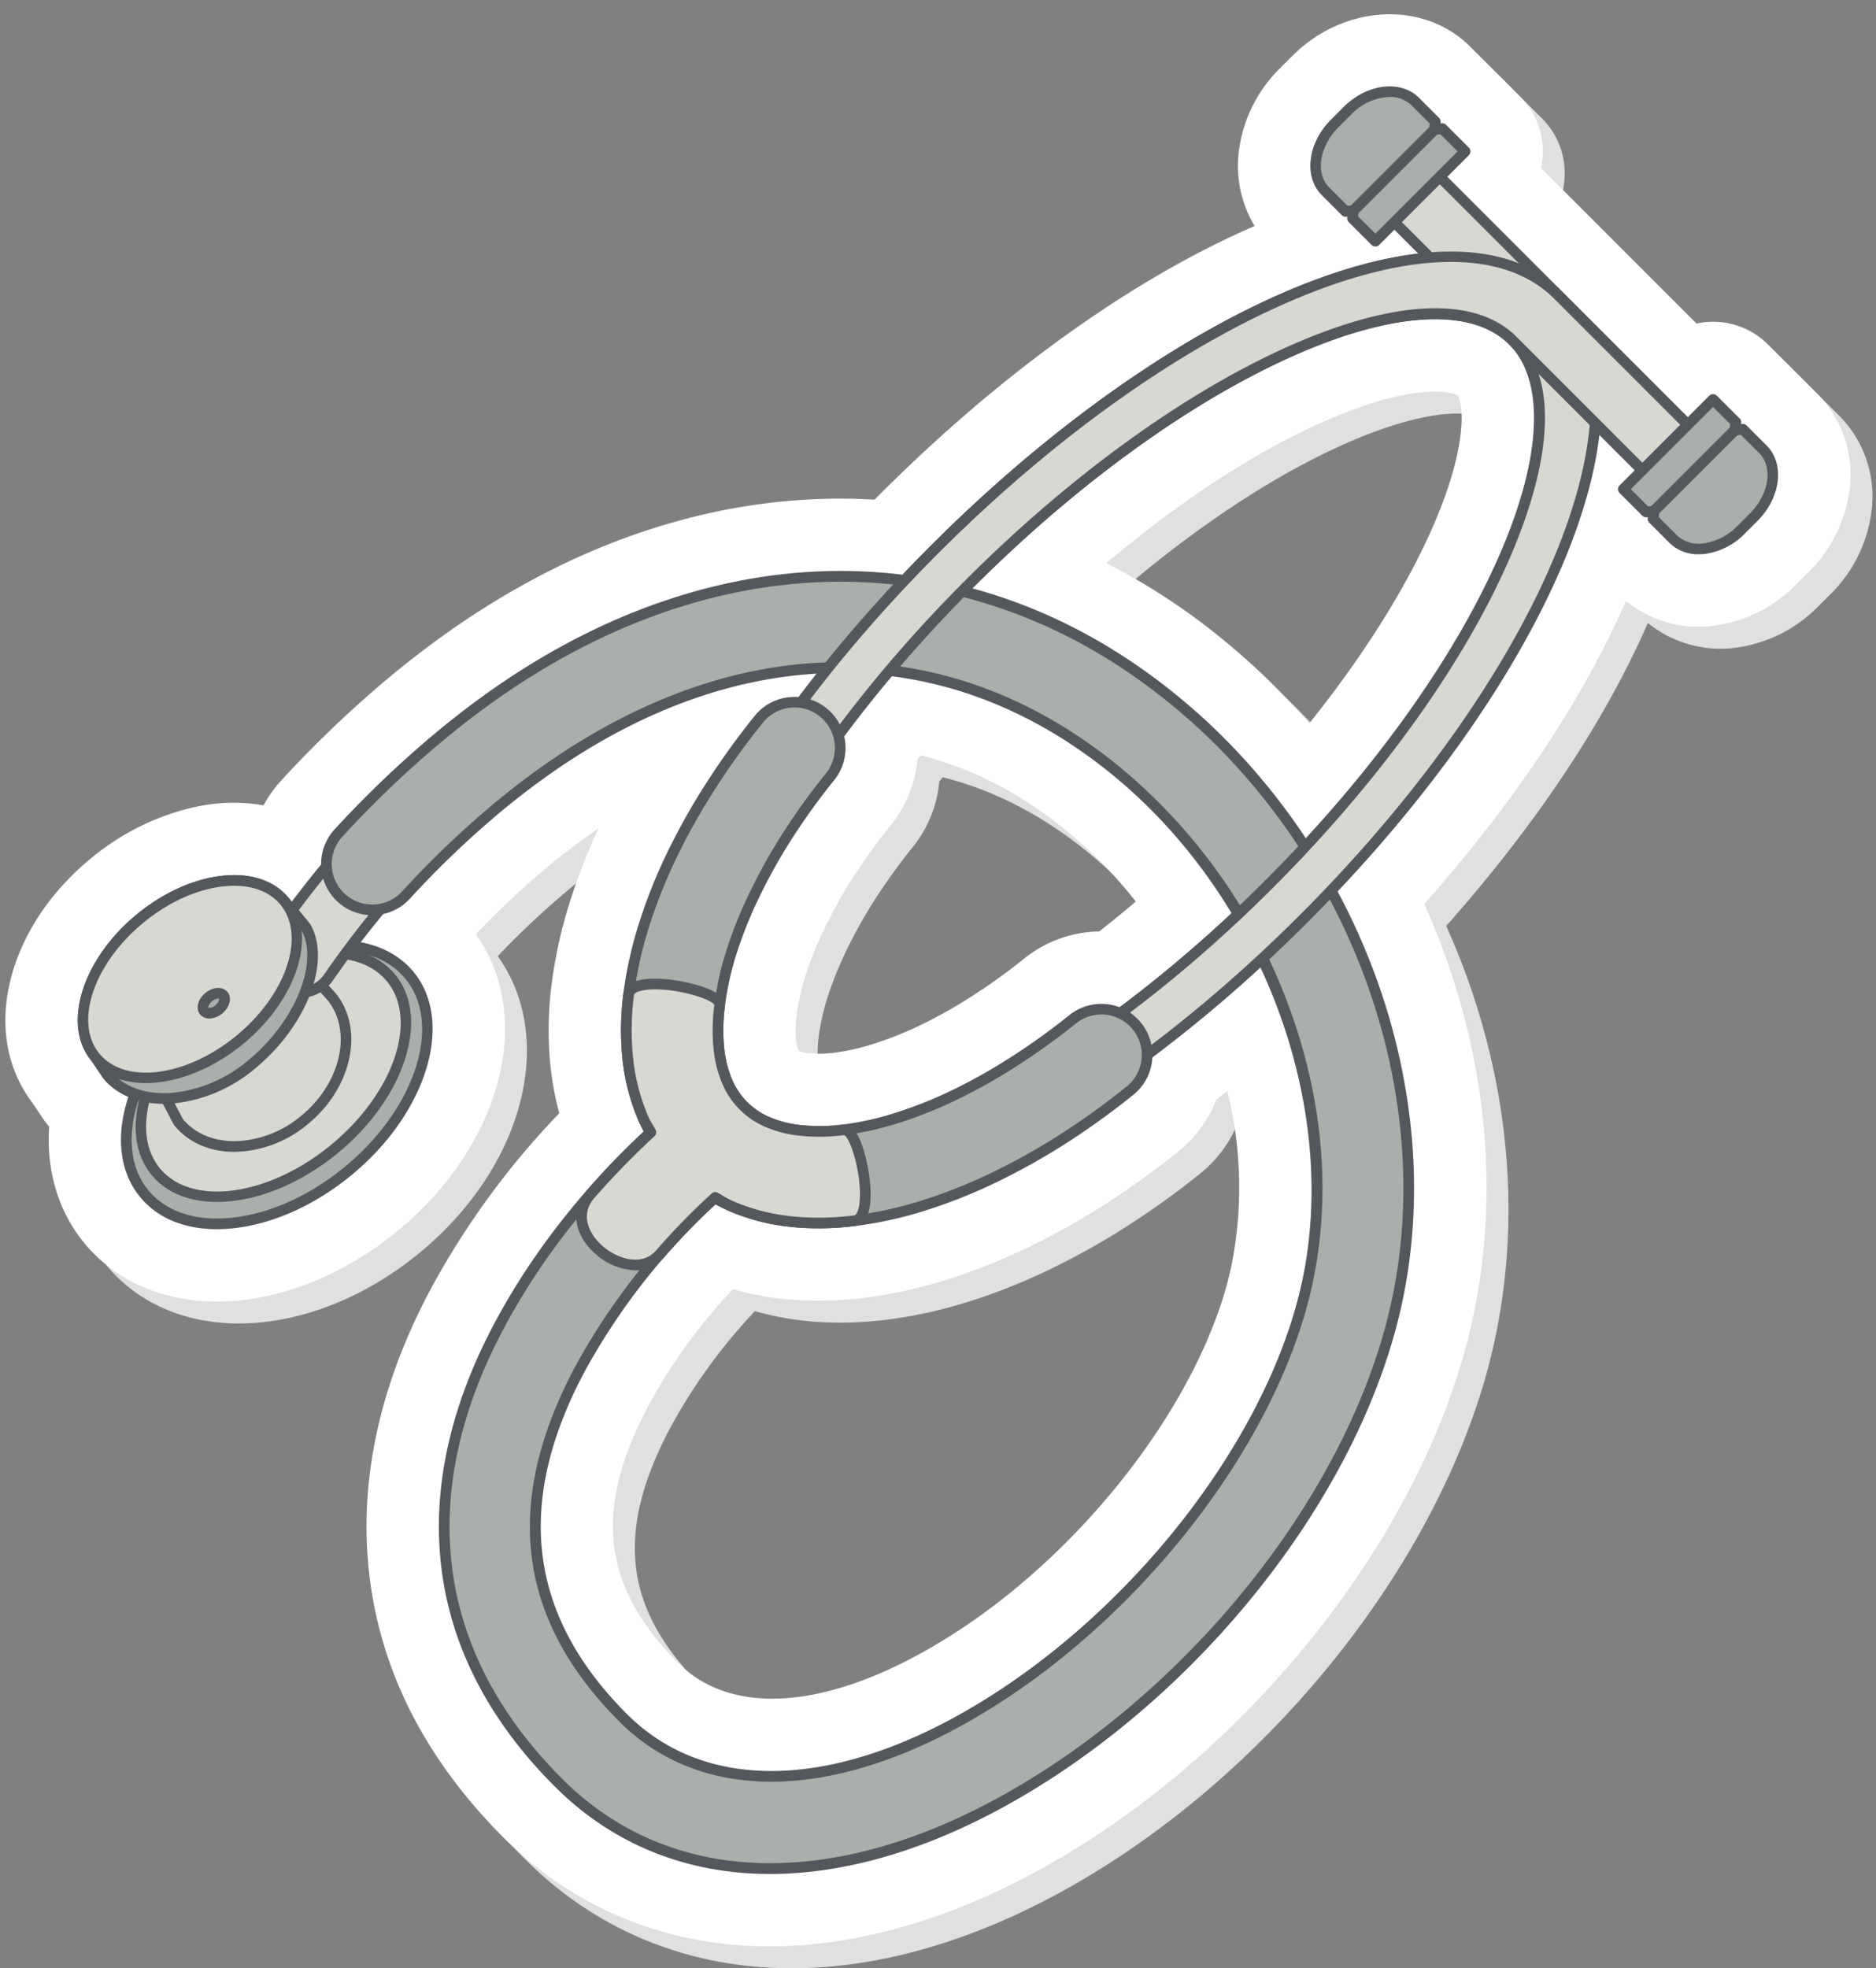
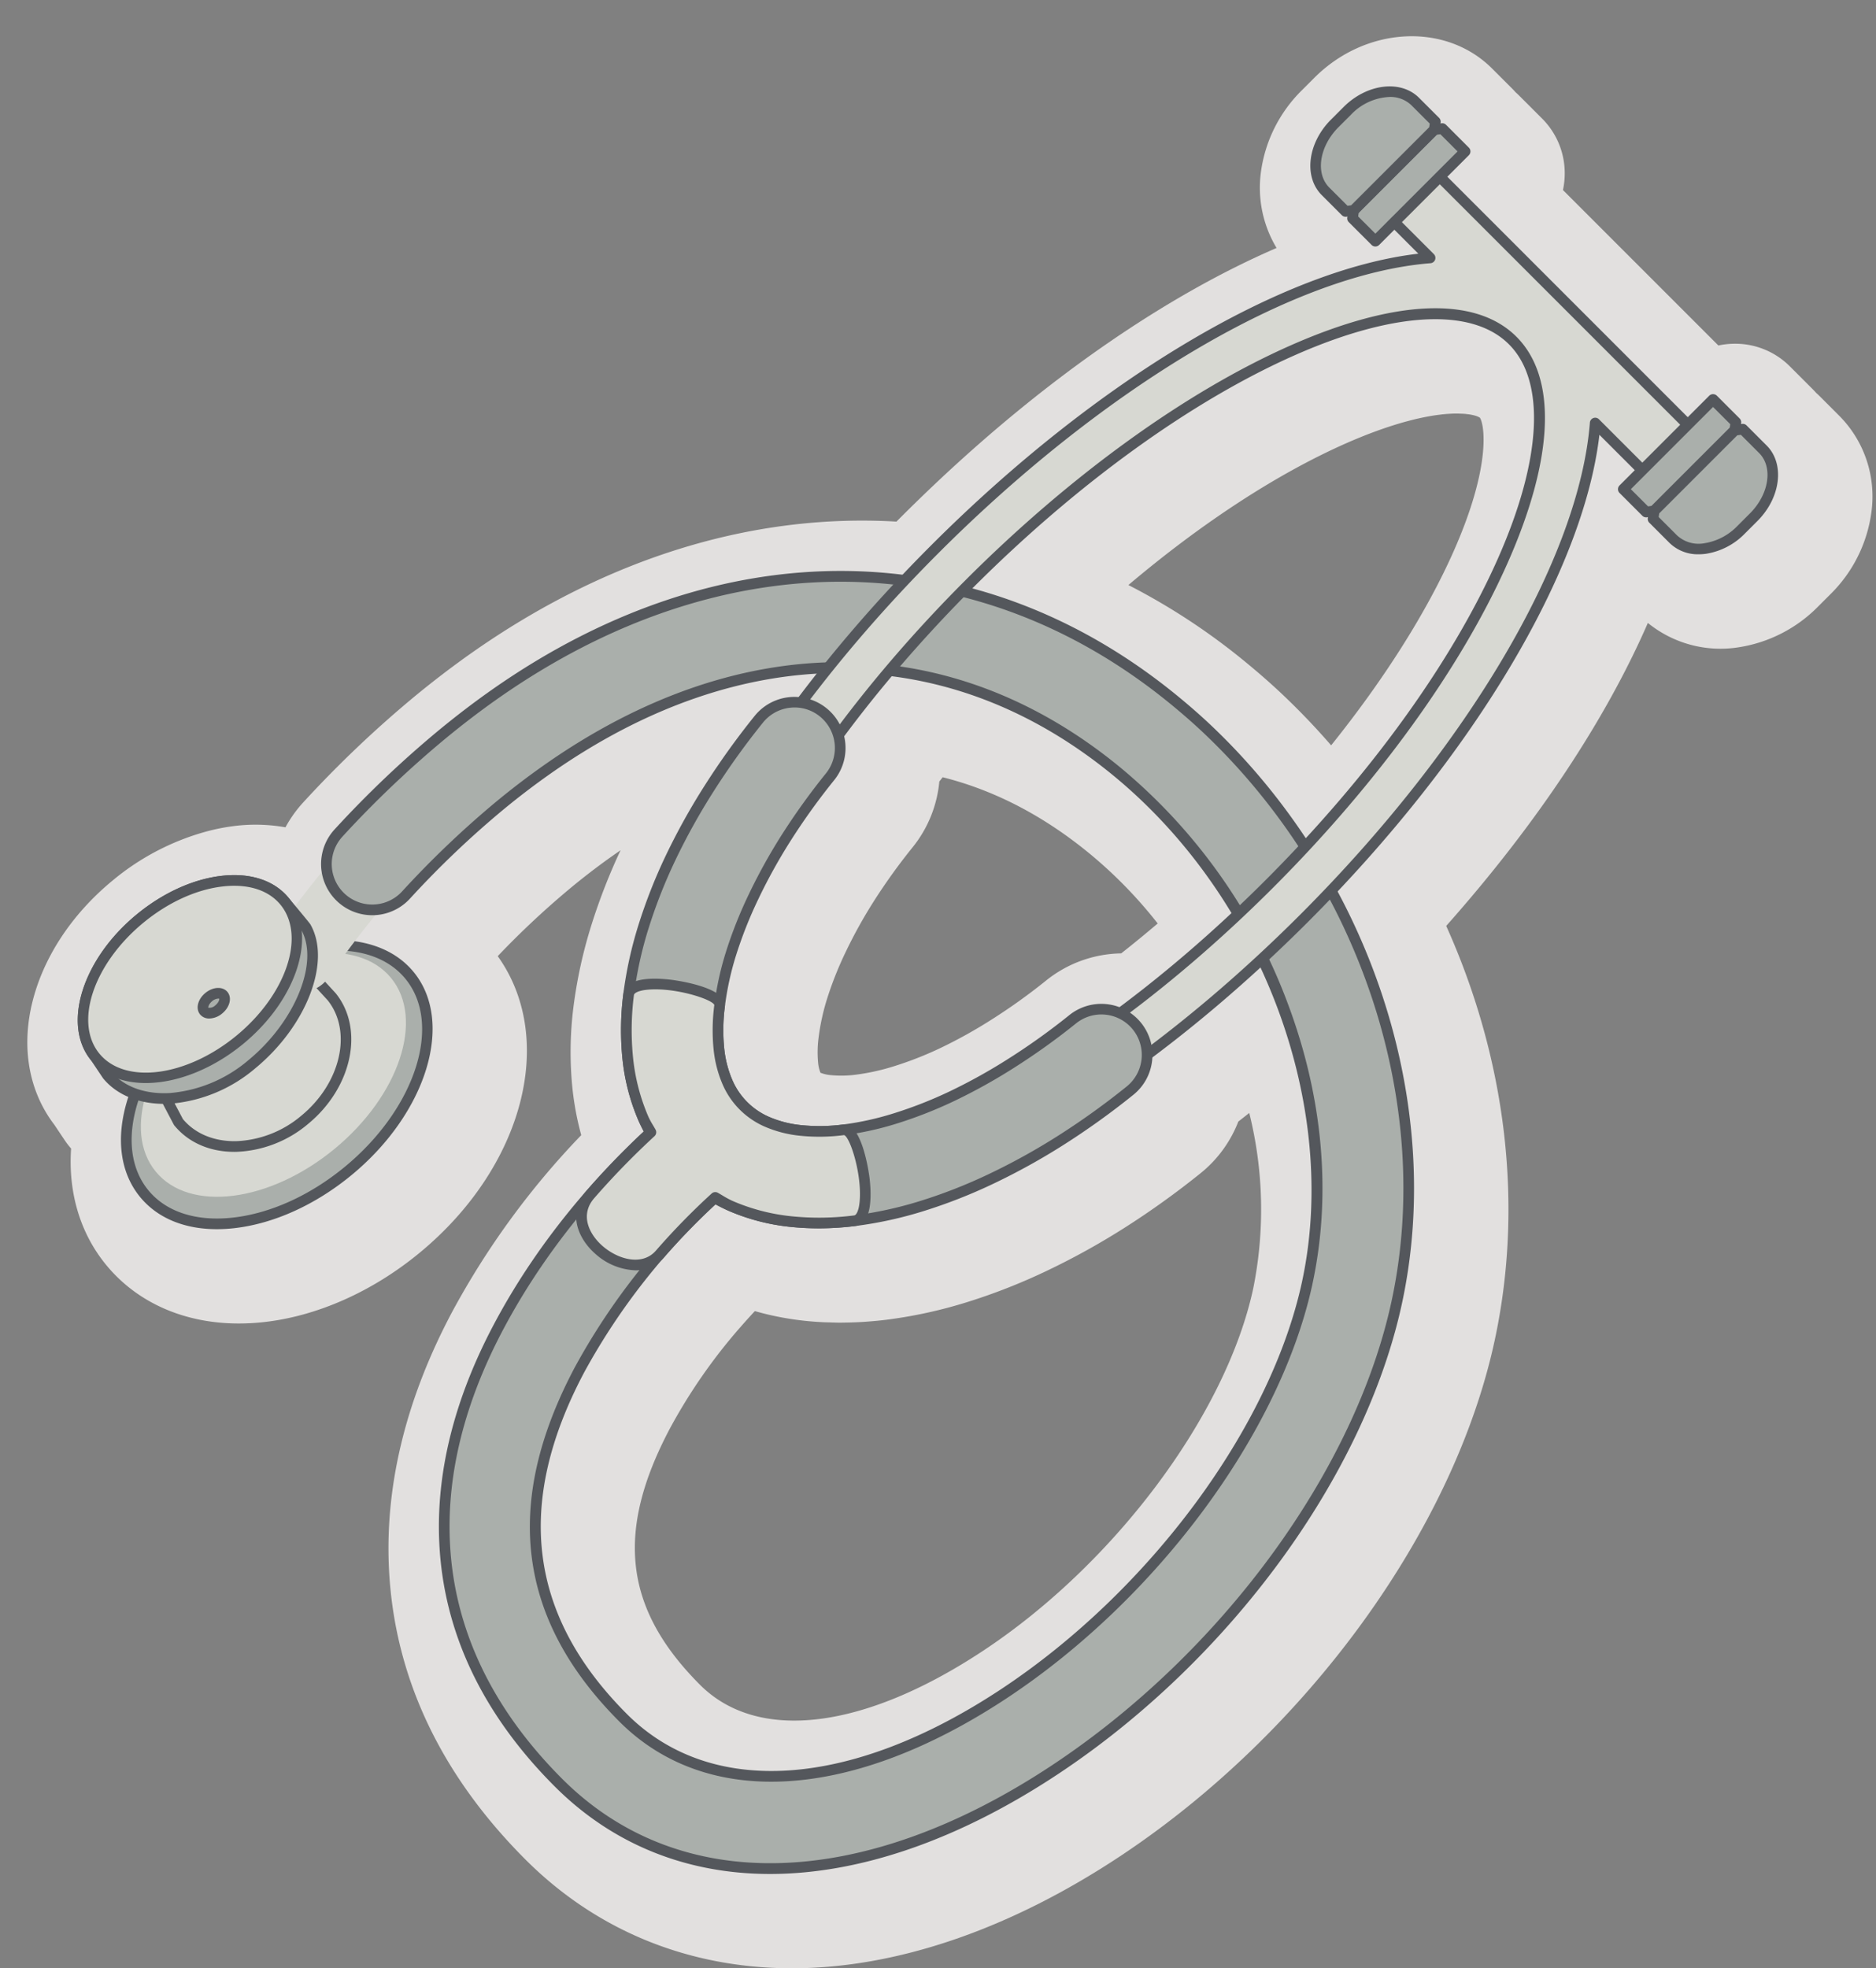
<svg xmlns="http://www.w3.org/2000/svg" data-name="Layer 1" height="448.7" preserveAspectRatio="xMidYMid meet" version="1.0" viewBox="41.9 30.0 427.8 448.7" width="427.8" zoomAndPan="magnify">
  <rect x="41.9" y="30.0" width="427.8" height="448.7" fill="#808080" stroke="none" />
  <g id="change1_1">
    <path d="M461.438,124.908l-4.584-4.584q-.396-.396-.815-.765-.366-.417-.761-.812l-5.2-5.201a17.592,17.592,0,0,0-12.533-5.181,17.946,17.946,0,0,0-3.789.402L414.685,89.697q-.107-.109-.217-.216L398.313,73.325a17.851,17.851,0,0,0,.405-3.799,17.598,17.598,0,0,0-5.188-12.526l-5.207-5.207q-.393-.393-.81-.759-.369-.42-.767-.817l-4.588-4.588c-10.597-10.594-28.781-9.65-40.532,2.102l-2.884,2.884a32.222,32.222,0,0,0-9.316,18.7,26.665,26.665,0,0,0,3.581,17.218c-24.906,10.758-51.881,29.251-77.783,53.705l-.608.577q-1.418,1.345-2.84,2.721l-.853.828q-1.69,1.648-3.372,3.325-.609.609-1.226,1.231c-32.828-1.933-66.14,8.328-96.872,29.93-4.189,2.943-8.465,6.202-12.708,9.684a256.112,256.112,0,0,0-25.665,24.368,28.151,28.151,0,0,0-4.083,5.716,39.051,39.051,0,0,0-11.679-.298,46.144,46.144,0,0,0-5.987,1.154,56.793,56.793,0,0,0-21.752,11.273c-9.428,7.761-15.964,17.769-18.407,28.185-.053.212-.104.424-.15.634-.018.079-.034.158-.051.236-.025.126-.05.251-.074.379-1.984,9.821-.071,19.097,5.393,26.246l2.418,3.608c.316.467.657.922,1.001,1.339q.201.244.405.482c-.688,10.006,2.055,19.318,8.015,26.556,7.075,8.594,17.811,13.327,30.229,13.327a52.276,52.276,0,0,0,5.744-.324c12.155-1.353,24.74-6.948,35.437-15.756,23.814-19.606,31.341-48.826,17.863-67.669a194.887,194.887,0,0,1,17.07-15.92c3.068-2.52,6.222-4.92,9.374-7.135q.784-.55,1.565-1.085a136.267,136.267,0,0,0-6.714,17.269,107.082,107.082,0,0,0-4.025,18.44,81.685,81.685,0,0,0-.208,18.822,68.554,68.554,0,0,0,1.209,7.305q.35,1.569.774,3.108a183.898,183.898,0,0,0-29.517,40.444c-10.401,19.626-15.226,39.207-14.342,58.198,1.145,24.563,11.588,46.909,31.041,66.417,16.237,16.281,37.29,24.887,60.883,24.887,23.705,0,49.557-8.821,74.762-25.51,42.581-28.198,76.125-74.345,85.455-117.566,6.648-30.792,2.715-63.962-11.037-94.568,20.599-23.19,36.338-46.943,45.983-69.076A26.261,26.261,0,0,0,438.138,177.61a32.329,32.329,0,0,0,18.315-9.282l2.887-2.886a32.224,32.224,0,0,0,9.317-18.703A26.099,26.099,0,0,0,461.438,124.908ZM249.995,223.191a27.951,27.951,0,0,0,6.108-15.008q.382-.494.765-.982c11.812,2.96,23.071,8.813,33.571,17.466l.001 0a102.81,102.81,0,0,1,15.46,15.872q-4.144,3.527-8.329,6.82A27.976,27.976,0,0,0,280.399,253.59a134.639,134.639,0,0,1-12.228,8.763,110.461,110.461,0,0,1-11.73,6.541,80.459,80.459,0,0,1-10.632,4.181,50.39,50.39,0,0,1-8.652,1.927,25.201,25.201,0,0,1-5.771.115,8.314,8.314,0,0,1-2.36-.536l-.028-.012-.01-.023a8.26,8.26,0,0,1-.538-2.369,25.742,25.742,0,0,1,.137-5.746,50.436,50.436,0,0,1,1.904-8.674,80.517,80.517,0,0,1,4.204-10.607,109.833,109.833,0,0,1,6.516-11.752A135.301,135.301,0,0,1,249.995,223.191ZM372.502,124.334l.325-.019q.759-.037,1.519-.03l.707.028c.29.011.578.02.844.042.201.016.396.043.595.066.222.026.44.052.664.089.153.025.303.055.469.089.162.033.32.071.479.113.108.028.217.055.327.089.104.033.204.072.305.11l.126.047.411.204.105.072c.982,1.486,2.73,10.742-5.974,30.408-6.153,13.901-15.846,29.207-27.952,44.285q-5.225-6.027-10.976-11.481l-.003-.003c-2.538-2.404-5.231-4.776-8.234-7.25a148.756,148.756,0,0,0-27.022-17.813c16.736-14.146,33.843-25.325,49.61-32.298,1.152-.509,2.287-.985,3.408-1.441l.388-.159c1.037-.417,2.061-.806,3.088-1.182l.499-.182c.966-.348,1.919-.672,2.835-.969l.54-.172q1.364-.431,2.7-.802l.426-.113c.941-.254,1.768-.462,2.513-.632l.33-.071c.823-.183,1.621-.342,2.295-.461l.289-.053c.664-.114,1.368-.215,2.122-.307l.361-.046C371.221,124.426,371.831,124.374,372.502,124.334ZM194.697,355.613l.001-.001a125.591,125.591,0,0,1,15.832-22.807c.072-.08.144-.16.213-.239q1.614-1.852,3.297-3.655,1.895.547,3.842.98a67.99,67.99,0,0,0,7.295,1.207c1.391.154,2.83.268,4.406.347.408.021.82.031,1.233.038l.659.02c.667.024,1.333.044,2.013.044.228,0,.458-.004.74-.01l.669-.011c1.443-.025,2.804-.081,4.137-.169.185-.012.371-.027.551-.042,1.567-.113,3.015-.252,4.423-.425a106.827,106.827,0,0,0,18.438-4.025,136.244,136.244,0,0,0,18.101-7.104,166.643,166.643,0,0,0,17.826-9.864,191.298,191.298,0,0,0,17.325-12.438,28.135,28.135,0,0,0,8.585-11.757q1.25-.972,2.495-1.962a90.862,90.862,0,0,1,.9,40.043c-6.199,28.708-31.489,62.637-61.504,82.511-27.319,18.092-51.493,21.007-64.664,7.8C184.208,396.742,182.171,379.253,194.697,355.613Z" fill="#e2e0df" />
  </g>
  <g id="change2_1">
-     <path d="M456.434,119.905l-4.584-4.584q-.396-.396-.815-.765-.366-.417-.761-.812l-5.2-5.201a17.592,17.592,0,0,0-12.533-5.181,17.946,17.946,0,0,0-3.789.402L409.682,84.694q-.107-.109-.217-.216L393.309,68.322a17.851,17.851,0,0,0,.405-3.799,17.598,17.598,0,0,0-5.188-12.526l-5.207-5.207q-.393-.393-.81-.759-.369-.42-.767-.817l-4.588-4.588c-10.597-10.594-28.781-9.65-40.532,2.102l-2.884,2.884a32.222,32.222,0,0,0-9.316,18.7,26.665,26.665,0,0,0,3.581,17.218c-24.906,10.758-51.881,29.251-77.783,53.705l-.608.577q-1.418,1.345-2.84,2.721l-.853.828q-1.69,1.648-3.372,3.325-.609.609-1.226,1.231c-32.828-1.933-66.14,8.328-96.872,29.93-4.189,2.943-8.465,6.202-12.708,9.684a256.112,256.112,0,0,0-25.665,24.368,28.151,28.151,0,0,0-4.083,5.716,39.051,39.051,0,0,0-11.679-.298,46.144,46.144,0,0,0-5.987,1.154A56.793,56.793,0,0,0,62.577,225.744c-9.428,7.761-15.964,17.769-18.407,28.185-.053.212-.104.424-.15.634-.018.079-.034.158-.051.236-.025.126-.05.251-.074.379-1.984,9.821-.071,19.097,5.393,26.246l2.418,3.608c.316.467.657.922,1.001,1.339q.201.244.405.482c-.688,10.006,2.055,19.318,8.015,26.556,7.075,8.594,17.811,13.327,30.229,13.327a52.276,52.276,0,0,0,5.744-.324c12.155-1.353,24.74-6.948,35.437-15.756,23.814-19.606,31.341-48.826,17.863-67.669a194.887,194.887,0,0,1,17.07-15.92c3.068-2.52,6.222-4.92,9.374-7.135q.784-.55,1.565-1.085a136.269,136.269,0,0,0-6.714,17.269A107.082,107.082,0,0,0,167.67,254.556a81.685,81.685,0,0,0-.208,18.822,68.554,68.554,0,0,0,1.209,7.305q.35,1.569.774,3.108a183.898,183.898,0,0,0-29.517,40.444c-10.401,19.626-15.226,39.207-14.342,58.198,1.145,24.563,11.588,46.909,31.041,66.417,16.237,16.281,37.29,24.887,60.883,24.887,23.705,0,49.557-8.821,74.762-25.51,42.581-28.198,76.125-74.345,85.455-117.566,6.648-30.792,2.715-63.962-11.037-94.568,20.599-23.19,36.338-46.943,45.983-69.076a26.261,26.261,0,0,0,20.461,5.588,32.329,32.329,0,0,0,18.315-9.282l2.887-2.886a32.224,32.224,0,0,0,9.317-18.703A26.099,26.099,0,0,0,456.434,119.905Zm-211.442,98.283a27.951,27.951,0,0,0,6.108-15.008q.382-.494.765-.982c11.812,2.96,23.071,8.813,33.571,17.466l.001 0a102.81,102.81,0,0,1,15.46,15.872q-4.144,3.527-8.329,6.82a27.976,27.976,0,0,0-17.173,6.231A134.639,134.639,0,0,1,263.168,257.35a110.461,110.461,0,0,1-11.73,6.541,80.459,80.459,0,0,1-10.632,4.181,50.39,50.39,0,0,1-8.652,1.927,25.201,25.201,0,0,1-5.771.115,8.314,8.314,0,0,1-2.36-.536l-.028-.012-.01-.023a8.26,8.26,0,0,1-.538-2.369,25.742,25.742,0,0,1,.137-5.746,50.436,50.436,0,0,1,1.904-8.674,80.519,80.519,0,0,1,4.204-10.607,109.831,109.831,0,0,1,6.516-11.752A135.301,135.301,0,0,1,244.992,218.188ZM367.499,119.331l.325-.019q.759-.037,1.519-.03l.707.028c.29.011.578.02.844.042.201.016.396.043.595.066.222.026.44.052.664.089.153.025.303.055.469.089.162.033.32.071.479.113.108.028.217.055.327.089.104.033.204.072.305.11l.126.047.411.204.105.072c.982,1.486,2.73,10.742-5.974,30.408-6.153,13.901-15.846,29.207-27.952,44.285q-5.225-6.027-10.976-11.481l-.003-.003c-2.538-2.404-5.231-4.776-8.234-7.25a148.756,148.756,0,0,0-27.022-17.813c16.736-14.146,33.843-25.325,49.61-32.298,1.152-.509,2.287-.985,3.408-1.441l.388-.159c1.037-.417,2.061-.806,3.088-1.182l.499-.182c.966-.348,1.919-.672,2.835-.969l.54-.172q1.364-.431,2.7-.802l.426-.113c.941-.254,1.768-.462,2.513-.632l.33-.071c.823-.183,1.621-.342,2.295-.461l.289-.053c.664-.114,1.368-.215,2.122-.307l.361-.046C366.218,119.423,366.828,119.371,367.499,119.331ZM189.694,350.61l.001-.001a125.591,125.591,0,0,1,15.832-22.807c.072-.08.144-.16.213-.239q1.614-1.852,3.297-3.655,1.895.547,3.842.98a67.99,67.99,0,0,0,7.295,1.207c1.391.154,2.83.268,4.406.347.408.021.82.031,1.233.038l.659.02c.667.024,1.333.044,2.013.044.228,0,.458-.004.74-.01l.669-.011c1.443-.025,2.804-.081,4.137-.169.185-.012.371-.027.551-.042,1.567-.113,3.015-.252,4.423-.425a106.827,106.827,0,0,0,18.438-4.025,136.244,136.244,0,0,0,18.101-7.104,166.643,166.643,0,0,0,17.826-9.864,191.298,191.298,0,0,0,17.325-12.438,28.135,28.135,0,0,0,8.585-11.757q1.25-.972,2.495-1.962a90.862,90.862,0,0,1,.9,40.043c-6.199,28.708-31.489,62.637-61.504,82.511-27.319,18.092-51.493,21.007-64.664,7.8C179.205,391.739,177.168,374.249,189.694,350.61Z" fill="#fff" />
-   </g>
+     </g>
  <g id="change3_1">
    <path d="M135.274,252.362c-8.969-10.893-29.776-8.578-46.476,5.171S65.834,291.257,74.802,302.15c8.969,10.893,29.776,8.579,46.475-5.17C137.976,283.231,144.243,263.256,135.274,252.362Z" fill="#aaafab" fill-rule="evenodd" />
  </g>
  <g id="change4_1">
    <path d="M91.356,310.236c-7.435,0-13.556-2.534-17.492-7.314-4.608-5.596-5.619-13.542-2.849-22.374,2.713-8.65,8.755-17.157,17.011-23.954,17.19-14.152,38.806-16.398,48.187-5.005v0c9.38,11.393,3.026,32.176-14.164,46.329-8.255,6.797-17.764,11.093-26.774,12.095A35.502,35.502,0,0,1,91.356,310.236Zm27.322-63.542c-9.002,0-19.718,4.046-29.107,11.777-7.896,6.501-13.662,14.6-16.236,22.805-2.516,8.022-1.662,15.161,2.406,20.101,4.068,4.941,10.91,7.149,19.266,6.221,8.547-.951,17.602-5.055,25.498-11.557,16.155-13.301,22.359-32.548,13.831-42.907C130.764,248.796,125.165,246.694,118.678,246.694Z" fill="#54575c" />
  </g>
  <g id="change5_1">
    <path d="M131.068,252.953c-7.689-9.338-25.931-7.021-40.744,5.175s-20.59,29.654-12.901,38.992,25.93,7.021,40.744-5.175C132.98,279.749,138.756,262.291,131.068,252.953Z" fill="#d7d8d2" fill-rule="evenodd" />
  </g>
  <g id="change4_2">
-     <path d="M91.382,304.023c-6.17,0-11.498-2.001-14.898-6.13-8.102-9.841-2.24-28.1,13.067-40.703,7.339-6.043,15.743-9.925,23.663-10.931,8.125-1.028,14.798,1.071,18.792,5.921h0c8.102,9.841,2.24,28.1-13.067,40.704C110.056,300.197,99.913,304.023,91.382,304.023ZM117.135,248.434a28.736,28.736,0,0,0-3.615.237c-7.471.949-15.435,4.641-22.425,10.396C76.824,270.818,71.111,287.542,78.361,296.348c7.249,8.805,24.759,6.41,39.034-5.34,14.272-11.752,19.985-28.476,12.735-37.282h0C127.276,250.261,122.738,248.434,117.135,248.434Z" fill="#54575c" />
-   </g>
+     </g>
  <g id="change4_3">
    <path d="M95.352,292.607c-5.642 0-10.492-2.127-13.693-6.015a1.259,1.259,0,0,1-.137-.206l-2.832-5.373A1.215,1.215,0,0,1,80.841,279.88l2.773,5.261c2.8,3.338,7.088,5.108,12.109,5.032a24.467,24.467,0,0,0,14.901-5.82c8.979-7.392,11.675-19.169,6.023-26.275l-4.822-5.253a1.216,1.216,0,0,1,1.791-1.643l4.782,5.209a1.19,1.19,0,0,1,.101.112l.003.004c6.527,8.16,3.676,21.482-6.335,29.723a26.898,26.898,0,0,1-16.402,6.374C95.629,292.606,95.49,292.607,95.352,292.607Z" fill="#54575c" />
  </g>
  <g id="change5_2">
    <path d="M145.481,208.69a7.837,7.837,0,0,0-11.073-.405c-3.447,3.21-6.869,6.624-10.21,10.237a234.932,234.932,0,0,0-20.315,25.467,7.839,7.839,0,0,0,12.88,8.937,219.097,219.097,0,0,1,18.942-23.764q4.617-4.994,9.371-9.399A7.837,7.837,0,0,0,145.481,208.69Z" fill="#d7d8d2" fill-rule="evenodd" />
  </g>
  <g id="change4_4">
-     <path d="M110.306,257.509a9.054,9.054,0,0,1-7.421-14.214,237.309,237.309,0,0,1,20.42-25.598c3.249-3.513,6.706-6.979,10.275-10.301a9.051,9.051,0,0,1,12.325,13.258c-3.227,3.004-6.358,6.145-9.306,9.334a218.966,218.966,0,0,0-18.837,23.633A9.064,9.064,0,0,1,110.306,257.509Zm29.424-50.104a6.556,6.556,0,0,0-4.494,1.769c-3.525,3.282-6.939,6.704-10.147,10.173a234.826,234.826,0,0,0-20.209,25.336,6.629,6.629,0,0,0,1.666,9.216,6.633,6.633,0,0,0,9.218-1.667,221.411,221.411,0,0,1,19.048-23.895c2.989-3.233,6.163-6.417,9.434-9.463a6.621,6.621,0,0,0,.344-9.356v-0a6.59,6.59,0,0,0-4.61-2.109C139.897,207.406,139.813,207.405,139.73,207.405Z" fill="#54575c" />
-   </g>
+     </g>
  <g id="change3_2">
    <path d="M317.285,196.301c-2.354-2.231-4.807-4.371-7.314-6.437-44.043-36.292-101.635-39.268-155.336-1.523-3.907,2.746-7.799,5.721-11.652,8.883a237.395,237.395,0,0,0-23.881,22.682,10.451,10.451,0,0,0,15.367,14.168A216.445,216.445,0,0,1,156.227,213.376c3.455-2.836,6.952-5.493,10.43-7.938,45.92-32.275,93.17-29.832,130.046.554,34.255,28.225,52.145,75.501,43.287,116.525-7.308,33.852-35.077,71.055-69.037,93.543-34.588,22.904-67.053,25.531-86.99,5.539-23.977-24.044-25.196-50.461-9.922-79.284,8.32-15.699,20.103-29.501,31.312-39.665.504-.456,1.666-1.441,1.707-1.477a10.449,10.449,0,1,0-13.429-16.013c-.469.392-1.246,1.067-2.308,2.031-12.846,11.649-26.099,27.144-35.742,45.341-8.576,16.184-13.064,32.641-12.298,49.079.914,19.632,9.326,38.122,25.888,54.732,28.312,28.39,71.377,24.888,113.319-2.884,38.271-25.343,69.389-67.013,77.922-106.534C370.307,281.095,352.599,229.778,317.285,196.301Z" fill="#aaafab" fill-rule="evenodd" />
  </g>
  <g id="change4_5">
    <path d="M217.511,457.239c-18.941,0-35.864-6.666-49.2-20.039-16.466-16.512-25.295-35.196-26.242-55.534-.745-15.999,3.439-32.722,12.438-49.705,10.986-20.73,25.64-36.279,35.999-45.672,1.248-1.131,2.004-1.777,2.345-2.062a11.663,11.663,0,0,1,19.112,9.961,11.562,11.562,0,0,1-4.123,7.916l-.059.05c-.256.217-1.181,1.004-1.612,1.395A149.103,149.103,0,0,0,175.114,342.884c-15.861,29.932-12.685,55.399,9.709,77.857,19.14,19.193,51.089,17.066,85.458-5.694,33.84-22.408,61.377-59.696,68.521-92.786,8.634-39.991-8.995-87.417-42.873-115.331-37.822-31.165-84.685-31.346-128.574-.497-3.484,2.449-6.969,5.101-10.357,7.882a216.164,216.164,0,0,0-21.636,20.583,11.666,11.666,0,0,1-17.155-15.815,239.636,239.636,0,0,1,24.003-22.798c3.931-3.226,7.876-6.233,11.725-8.938,52.34-36.789,110.96-36.198,156.807,1.579,2.716,2.238,5.129,4.362,7.378,6.493h0c36.27,34.383,53.336,86.103,43.477,131.762-8.47,39.231-39.258,81.346-78.438,107.291C260.263,449.634,237.737,457.239,217.511,457.239ZM200.345,283.937a9.218,9.218,0,0,0-5.934,2.155c-.326.273-1.056.896-2.272,1.999-10.215,9.263-24.663,24.59-35.485,45.01-8.792,16.593-12.883,32.895-12.158,48.453.919,19.715,9.51,37.86,25.536,53.93,26.694,26.769,68.484,25.634,111.786-3.039,38.678-25.614,69.062-67.133,77.405-105.777,9.682-44.847-7.107-95.673-42.775-129.486v0c-2.207-2.092-4.578-4.179-7.251-6.381-44.951-37.041-102.471-37.589-153.864-1.467-3.8,2.671-7.696,5.641-11.58,8.829a237.216,237.216,0,0,0-23.758,22.566,9.235,9.235,0,1,0,13.58,12.52,218.749,218.749,0,0,1,21.88-20.814c3.436-2.82,6.969-5.509,10.503-7.992,44.853-31.525,92.789-31.302,131.518.61A127.778,127.778,0,0,1,335.653,259.03c7.996,21.41,9.907,43.452,5.525,63.744-7.269,33.669-35.22,71.565-69.555,94.3-35.408,23.448-68.5,25.459-88.522,5.383-23.246-23.312-26.561-49.713-10.135-80.711a151.58,151.58,0,0,1,31.569-39.997c.447-.405,1.405-1.221,1.67-1.446.005-.004.069-.059.074-.063a9.229,9.229,0,0,0-5.935-16.304Z" fill="#54575c" />
  </g>
  <g id="change5_3">
    <path d="M365.682,65.747c-2.177-2.177-6.261-1.623-9.122,1.238-2.861,2.861-3.415,6.944-1.238,9.122.402.402,6.643,6.643,12.691,12.691-30.377,2.395-73.779,27.254-112.938,66.413-54.875,54.875-81.886,118.183-57.971,142.098l.049.049c23.915,23.915,87.223-3.095,142.098-57.971,39.159-39.159,64.018-82.561,66.414-112.937,6.053,6.053,12.289,12.289,12.69,12.69,2.177,2.177,6.262,1.624,9.123-1.237,2.861-2.861,3.414-6.945,1.237-9.123Zm21.059,41.778.222.222c18.021,18.301-5.789,73.948-55.596,123.755C281.458,281.412,225.711,305.197,207.513,287l-.049-.049c-18.197-18.197,5.588-73.944,55.497-123.853C312.768,113.29,368.439,89.505,386.741,107.526Z" fill="#d7d8d2" fill-rule="evenodd" />
  </g>
  <g id="change4_6">
    <path d="M221.614,307.319c-10.637,0-19.255-3.036-25.319-9.101-11.893-11.892-12.186-33.472-.874-60.813,11.039-26.683,31.92-56.178,58.796-83.054,37.655-37.656,79.913-62.891,111.119-66.513-5.423-5.423-10.511-10.512-10.873-10.873a6.161,6.161,0,0,1-1.615-5.327,9.786,9.786,0,0,1,2.853-5.513c3.33-3.33,8.192-3.885,10.84-1.238h0l63.034,63.034c2.648,2.648,2.093,7.512-1.237,10.842a9.787,9.787,0,0,1-5.514,2.853,6.158,6.158,0,0,1-5.327-1.616L406.625,129.129c-3.622,31.205-28.859,73.463-66.514,111.119-26.876,26.876-56.372,47.757-83.054,58.796C243.718,304.562,231.748,307.319,221.614,307.319Zm140.621-241.698a7.09,7.09,0,0,0-4.816,2.223,7.346,7.346,0,0,0-2.163,4.121,3.794,3.794,0,0,0,.926,3.282c.402.402,6.643,6.643,12.691,12.691a1.215,1.215,0,0,1-.764,2.071c-30.879,2.435-73.861,27.748-112.175,66.061-26.655,26.655-47.348,55.87-58.268,82.264-10.912,26.373-10.806,47.012.298,58.115,11.151,11.153,31.792,11.258,58.164.347,26.394-10.92,55.61-31.613,82.265-58.268,38.313-38.313,63.626-81.296,66.062-112.174a1.215,1.215,0,0,1,2.071-.764l12.69,12.69a3.788,3.788,0,0,0,3.282.926,7.354,7.354,0,0,0,4.122-2.163c2.382-2.382,2.937-5.704,1.237-7.404L364.822,66.606A3.575,3.575,0,0,0,362.235,65.621ZM225.153,294.342c-7.895.001-14.172-2.156-18.499-6.483-9.322-9.322-8.627-27.571,1.907-51.434,10.522-23.836,29.537-50.183,53.541-74.187,23.952-23.951,50.258-42.942,74.073-53.473,23.832-10.539,42.093-11.288,51.419-2.105l-.002.002c.082.08.231.228.231.228,9.187,9.33,8.435,27.586-2.111,51.413-10.536,23.803-29.53,50.105-53.485,74.06-24.004,24.004-50.351,43.019-74.187,53.541C245.311,291.522,234.177,294.341,225.153,294.342ZM369.17,102.772c-8.737,0-19.657,2.751-32.013,8.215-23.547,10.413-49.592,29.225-73.337,52.969-23.797,23.797-42.632,49.882-53.036,73.45-9.954,22.55-10.851,40.294-2.461,48.685,8.438,8.439,26.184,7.543,48.734-2.411,23.568-10.404,49.653-29.239,73.451-53.036,23.748-23.748,42.563-49.789,52.981-73.325,9.968-22.521,10.918-40.278,2.608-48.718l-.209-.208.852-.867-.853.866C382.076,104.638,376.362,102.772,369.17,102.772Z" fill="#54575c" />
  </g>
  <g id="change5_4">
-     <path d="M397.051,97.117c-24.034-23.665-87.221,3.34-141.976,58.095-54.875,54.875-81.886,118.183-57.971,142.098l.049.049c2.177,2.177,6.262,1.624,9.123-1.237s3.414-6.945,1.237-9.123l-.049-.049c-18.197-18.197,5.588-73.944,55.497-123.853,49.807-49.807,105.478-73.592,123.78-55.572l31.616,31.616c2.177,2.177,6.262,1.624,9.123-1.237,2.861-2.861,3.414-6.945,1.237-9.123Z" fill="#d7d8d2" fill-rule="evenodd" />
-   </g>
+     </g>
  <g id="change4_7">
-     <path d="M200.589,299.892a5.958,5.958,0,0,1-4.294-1.674c-11.893-11.892-12.186-33.472-.874-60.813,11.039-26.683,31.92-56.178,58.796-83.054,56.391-56.391,119.508-81.912,143.688-58.102l.006.007,31.665,31.665c2.648,2.648,2.093,7.512-1.237,10.842a9.787,9.787,0,0,1-5.514,2.853,6.158,6.158,0,0,1-5.327-1.616l-16.182-16.182c-7.74-7.74-15.358-15.357-15.433-15.432-8.439-8.309-26.201-7.361-48.726,2.601-23.547,10.413-49.592,29.225-73.337,52.969-23.797,23.797-42.632,49.882-53.036,73.45-9.954,22.549-10.851,40.294-2.461,48.684,2.697,2.697,2.142,7.561-1.188,10.891A9.474,9.474,0,0,1,200.589,299.892ZM372.719,89.712c-9.831,0-21.544,2.722-34.67,8.167-26.361,10.934-55.524,31.601-82.114,58.191-26.655,26.655-47.348,55.87-58.268,82.264-10.912,26.373-10.806,47.012.298,58.115,1.749,1.749,5.07,1.195,7.453-1.187,2.382-2.382,2.937-5.704,1.237-7.404-9.322-9.322-8.627-27.571,1.907-51.434,10.522-23.836,29.537-50.183,53.541-74.187,23.952-23.951,50.258-42.942,74.073-53.473,23.832-10.539,42.093-11.288,51.419-2.105l-.001-0s.372.372,15.442,15.441l16.182,16.181a3.794,3.794,0,0,0,3.282.926,7.354,7.354,0,0,0,4.122-2.163c2.382-2.382,2.937-5.704,1.237-7.404L396.196,97.98C390.597,92.469,382.612,89.712,372.719,89.712Z" fill="#54575c" />
-   </g>
+     </g>
  <g id="change3_3">
    <path d="M229.603,192.379a10.438,10.438,0,0,0-14.675,1.615A172.922,172.922,0,0,0,203.645,209.707a148.352,148.352,0,0,0-8.837,15.899,118.36,118.36,0,0,0-6.185,15.736,89.025,89.025,0,0,0-3.368,15.367,63.722,63.722,0,0,0-.185,14.722,46.427,46.427,0,0,0,3.6,13.706,38.349,38.349,0,0,0,7.984,11.722l.046.046a38.353,38.353,0,0,0,11.722,7.984,46.443,46.443,0,0,0,13.706,3.6,63.676,63.676,0,0,0,14.721-.185,89.025,89.025,0,0,0,15.367-3.368,118.227,118.227,0,0,0,15.737-6.184,148.566,148.566,0,0,0,15.922-8.814,172.92,172.92,0,0,0,15.713-11.283,10.438,10.438,0,1,0-13.083-16.267,152.315,152.315,0,0,1-13.845,9.921,127.528,127.528,0,0,1-13.636,7.592,97.996,97.996,0,0,1-12.991,5.099,67.935,67.935,0,0,1-11.722,2.584,42.816,42.816,0,0,1-9.875.139,25.68,25.68,0,0,1-7.569-1.938,17.542,17.542,0,0,1-5.399-3.646l-.046-.046a17.538,17.538,0,0,1-3.646-5.399,25.663,25.663,0,0,1-1.938-7.569,42.657,42.657,0,0,1,.162-9.852,68.006,68.006,0,0,1,2.561-11.745,97.977,97.977,0,0,1,5.122-12.968,127.502,127.502,0,0,1,7.568-13.66,152.607,152.607,0,0,1,9.944-13.821A10.461,10.461,0,0,0,229.603,192.379Z" fill="#aaafab" fill-rule="evenodd" />
  </g>
  <g id="change4_8">
    <path d="M228.485,310.045a59.083,59.083,0,0,1-6.491-.348,47.763,47.763,0,0,1-14.063-3.695A39.442,39.442,0,0,1,187.558,285.628a47.755,47.755,0,0,1-3.696-14.064,65.146,65.146,0,0,1,.186-15.003,90.426,90.426,0,0,1,3.414-15.579,120.341,120.341,0,0,1,6.248-15.898,150.187,150.187,0,0,1,8.909-16.029A174.863,174.863,0,0,1,213.981,193.232a11.653,11.653,0,1,1,18.161,14.607,152.041,152.041,0,0,0-9.865,13.71,126.549,126.549,0,0,0-7.496,13.529,97.008,97.008,0,0,0-5.059,12.806,66.815,66.815,0,0,0-2.516,11.534,41.657,41.657,0,0,0-.16,9.57,24.528,24.528,0,0,0,1.841,7.212,16.074,16.074,0,0,0,8.47,8.47,24.568,24.568,0,0,0,7.212,1.842,41.678,41.678,0,0,0,9.593-.137,66.895,66.895,0,0,0,11.512-2.539,96.879,96.879,0,0,0,12.829-5.036,126.84,126.84,0,0,0,13.505-7.52,151.324,151.324,0,0,0,13.733-9.841,11.653,11.653,0,1,1,14.608,18.161,174.678,174.678,0,0,1-15.824,11.362,150.053,150.053,0,0,1-16.053,8.886,119.854,119.854,0,0,1-15.899,6.247,90.356,90.356,0,0,1-15.578,3.414A70.104,70.104,0,0,1,228.485,310.045Zm-5.382-118.748a9.331,9.331,0,0,0-1.032.057,9.21,9.21,0,0,0-6.196,3.402,172.361,172.361,0,0,0-11.204,15.603,147.693,147.693,0,0,0-8.765,15.768,117.77,117.77,0,0,0-6.122,15.574,88.017,88.017,0,0,0-3.323,15.156,62.635,62.635,0,0,0-.183,14.44,45.318,45.318,0,0,0,3.503,13.349,37.007,37.007,0,0,0,19.131,19.131,45.356,45.356,0,0,0,13.35,3.503,62.672,62.672,0,0,0,14.439-.184,87.951,87.951,0,0,0,15.157-3.323,117.436,117.436,0,0,0,15.575-6.121,147.661,147.661,0,0,0,15.791-8.742,172.228,172.228,0,0,0,15.602-11.204,9.249,9.249,0,0,0,1.407-12.989,9.216,9.216,0,0,0-12.967-1.384,153.7,153.7,0,0,1-13.955,10,129.362,129.362,0,0,1-13.767,7.664,99.298,99.298,0,0,1-13.153,5.162,69.274,69.274,0,0,1-11.933,2.629,44.01,44.01,0,0,1-10.156.14,26.947,26.947,0,0,1-7.927-2.034,18.505,18.505,0,0,1-9.712-9.712,26.958,26.958,0,0,1-2.034-7.927,44.119,44.119,0,0,1,.163-10.133,69.372,69.372,0,0,1,2.606-11.956,99.496,99.496,0,0,1,5.186-13.13,129.049,129.049,0,0,1,7.64-13.791A154.435,154.435,0,0,1,230.248,206.315a9.246,9.246,0,0,0-1.407-12.989h0A9.107,9.107,0,0,0,223.103,191.296Z" fill="#54575c" />
  </g>
  <g id="change3_4">
    <path d="M432.541,121.064l5.206,5.206-.247,1.825-18.392,18.392-1.825.247-5.206-5.206Z" fill="#aaafab" fill-rule="evenodd" />
  </g>
  <g id="change4_9">
    <path d="M417.283,147.95a1.215,1.215,0,0,1-.859-.356l-5.206-5.206a1.215,1.215,0,0,1,0-1.719l20.464-20.465a1.251,1.251,0,0,1,1.719,0l5.207,5.207a1.214,1.214,0,0,1,.345,1.023l-.248,1.824a1.212,1.212,0,0,1-.345.696L419.967,147.346a1.212,1.212,0,0,1-.696.345l-1.825.248A1.199,1.199,0,0,1,417.283,147.95Zm-3.487-6.422,3.921,3.921.821-.112,17.813-17.813.112-.821-3.922-3.921Z" fill="#54575c" />
  </g>
  <g id="change3_5">
    <path d="M437.5,128.094l1.825-.247,4.584,4.584c3.696,3.696,2.755,10.627-2.1,15.482l-2.883,2.883c-4.855,4.855-11.786,5.795-15.482,2.1l-4.584-4.584.247-1.825Z" fill="#aaafab" fill-rule="evenodd" />
  </g>
  <g id="change4_10">
    <path d="M429.264,156.37a9.236,9.236,0,0,1-6.678-2.616l-4.584-4.584a1.216,1.216,0,0,1-.345-1.022l.247-1.825a1.213,1.213,0,0,1,.345-.696l18.392-18.392a1.215,1.215,0,0,1,.696-.345l1.825-.247a1.21,1.21,0,0,1,1.022.345l4.584,4.584c4.164,4.163,3.222,11.879-2.099,17.201l-2.883,2.883a15.761,15.761,0,0,1-8.871,4.601A12.317,12.317,0,0,1,429.264,156.37Zm-9.118-8.492,4.158,4.158a7.252,7.252,0,0,0,6.284,1.812,13.32,13.32,0,0,0,7.479-3.911l2.883-2.883c4.373-4.373,5.315-10.548,2.099-13.763l-4.158-4.158-.821.111-17.812,17.812Z" fill="#54575c" />
  </g>
  <g id="change3_6">
    <path d="M376,64.523l-5.206-5.206-1.825.247L350.577,77.956l-.247,1.825,5.206,5.206Z" fill="#aaafab" fill-rule="evenodd" />
  </g>
  <g id="change4_11">
    <path d="M355.536,86.202a1.211,1.211,0,0,1-.859-.356L349.47,80.64a1.214,1.214,0,0,1-.345-1.023l.248-1.825a1.212,1.212,0,0,1,.345-.696l18.392-18.392a1.212,1.212,0,0,1,.696-.345l1.825-.248a1.211,1.211,0,0,1,1.023.345l5.206,5.207a1.215,1.215,0,0,1,0,1.719L356.395,85.846A1.211,1.211,0,0,1,355.536,86.202Zm-3.922-6.855,3.922,3.921L374.281,64.523l-3.921-3.921-.821.112L351.726,78.526Z" fill="#54575c" />
  </g>
  <g id="change3_7">
    <path d="M368.969,59.564l.247-1.825-4.585-4.585c-3.695-3.695-10.627-2.755-15.482,2.1l-2.883,2.883c-4.855,4.855-5.794,11.787-2.1,15.482l4.585,4.585L350.577,77.956Z" fill="#aaafab" fill-rule="evenodd" />
  </g>
  <g id="change4_12">
    <path d="M348.752,79.419a1.215,1.215,0,0,1-.859-.356l-4.585-4.585c-4.164-4.164-3.221-11.88,2.1-17.2l2.883-2.883c5.321-5.321,13.036-6.263,17.201-2.1l4.585,4.585a1.215,1.215,0,0,1,.345,1.023l-.248,1.825a1.212,1.212,0,0,1-.345.696L351.436,78.815a1.215,1.215,0,0,1-.696.345l-1.825.247A1.196,1.196,0,0,1,348.752,79.419Zm10.036-27.314a12.858,12.858,0,0,0-8.778,4.009l-2.883,2.883c-4.373,4.373-5.315,10.547-2.1,13.763L349.186,76.918l.821-.111L367.82,58.994l.112-.821-4.159-4.159A6.893,6.893,0,0,0,358.788,52.104Zm10.181,7.459h0Z" fill="#54575c" />
  </g>
  <g id="change5_5">
    <path d="M192.381,315.929a158.506,158.506,0,0,1,12.625-12.933c1.13.637,2.209,1.36,3.415,1.892a46.443,46.443,0,0,0,13.706,3.6,63.676,63.676,0,0,0,14.721-.185c4.955-.608,1.149-21.172-2.539-20.72a42.816,42.816,0,0,1-9.875.139,25.68,25.68,0,0,1-7.569-1.938,17.542,17.542,0,0,1-5.399-3.646l-.046-.046a17.538,17.538,0,0,1-3.646-5.399,25.663,25.663,0,0,1-1.938-7.569,42.657,42.657,0,0,1,.162-9.852c.452-3.687-20.136-7.517-20.744-2.562a63.722,63.722,0,0,0-.185,14.722,46.427,46.427,0,0,0,3.6,13.706c.467,1.058,1.113,1.999,1.661,2.999a180.506,180.506,0,0,0-13.834,14.221C168.785,311.216,185.584,323.735,192.381,315.929Z" fill="#d7d8d2" fill-rule="evenodd" />
  </g>
  <g id="change4_13">
    <path d="M186.81,319.613a14.432,14.432,0,0,1-9.094-3.707c-4.141-3.605-6.408-9.44-2.136-14.346a181.937,181.937,0,0,1,13.214-13.657c-.035-.058-.069-.116-.103-.173a19.452,19.452,0,0,1-1.134-2.101,47.766,47.766,0,0,1-3.696-14.065,65.146,65.146,0,0,1,.186-15.003c.347-2.833,4.35-3.992,10.972-3.179.52.064,12.728,1.612,12.186,6.036a41.657,41.657,0,0,0-.16,9.57,24.528,24.528,0,0,0,1.841,7.212,16.074,16.074,0,0,0,8.47,8.47,24.568,24.568,0,0,0,7.212,1.842,41.678,41.678,0,0,0,9.593-.137c4.413-.542,5.955,11.619,6.019,12.137.385,3.141.845,10.501-3.185,10.996a64.994,64.994,0,0,1-15.003.187,47.752,47.752,0,0,1-14.063-3.696,23.418,23.418,0,0,1-2.523-1.362c-.08-.047-.159-.095-.239-.142a157.407,157.407,0,0,0-11.872,12.23h0A8.326,8.326,0,0,1,186.81,319.613Zm4.546-64.055c-.624,0-1.237.026-1.829.083-2.039.195-3.009.752-3.066,1.217a62.635,62.635,0,0,0-.183,14.44,45.318,45.318,0,0,0,3.503,13.349,17.493,17.493,0,0,0,.999,1.842c.21.352.419.704.616,1.064a1.216,1.216,0,0,1-.243,1.479,179.69,179.69,0,0,0-13.741,14.125c-3.386,3.89-1.093,8.312,1.899,10.917,3.606,3.138,9.09,4.577,12.152,1.058h0a159.577,159.577,0,0,1,12.723-13.033,1.215,1.215,0,0,1,1.416-.161c.353.199.7.406,1.048.612a21.264,21.264,0,0,0,2.261,1.227,45.356,45.356,0,0,0,13.35,3.503,62.629,62.629,0,0,0,14.439-.184c.468-.057,1.027-1.032,1.223-3.08.595-6.222-2.169-14.789-3.537-15.231a43.165,43.165,0,0,1-10.084.144,26.947,26.947,0,0,1-7.927-2.034,18.505,18.505,0,0,1-9.712-9.712,26.958,26.958,0,0,1-2.034-7.927,44.119,44.119,0,0,1,.163-10.133C204.393,257.945,197.319,255.558,191.356,255.558Z" fill="#54575c" />
  </g>
  <g id="change3_8">
    <path d="M73.851,239.42c11.915-9.809,26.649-11.58,32.931-3.95,0,0,4.706,5.637,4.854,5.895,4.498,7.89-1.197,22.12-12.303,31.263-11.914,9.81-26.669,10.112-32.952,2.482l-2.754-4.11C57.345,263.37,61.936,249.23,73.851,239.42Z" fill="#aaafab" fill-rule="evenodd" />
  </g>
  <g id="change4_14">
    <path d="M79.342,281.666c-5.831,0-10.84-2.068-13.899-5.783q-.038-.046-.071-.096l-2.722-4.061c-6.636-8.14-1.969-23.036,10.429-33.244h0c5.94-4.89,12.761-8.01,19.205-8.783,6.644-.797,12.125.978,15.436,5,4.77,5.712,4.905,5.949,4.971,6.063,4.801,8.424-.844,23.139-12.585,32.805A34.078,34.078,0,0,1,80.816,281.623Q80.071,281.666,79.342,281.666Zm-11.985-7.284c2.819,3.389,7.667,5.145,13.317,4.813A31.641,31.641,0,0,0,98.561,271.69c10.662-8.778,16.165-22.35,12.046-29.676-.354-.472-3.082-3.758-4.758-5.765-2.77-3.366-7.483-4.831-13.275-4.138-5.989.719-12.364,3.647-17.95,8.247-11.387,9.375-15.899,22.774-10.058,29.869q.038.046.071.096Z" fill="#54575c" />
  </g>
  <g id="change5_6">
    <path d="M106.786,235.476c-6.282-7.63-21.034-5.865-32.949,3.945-11.914,9.809-16.48,23.948-10.198,31.578,6.283,7.631,21.035,5.864,32.949-3.944C108.503,257.244,113.068,243.107,106.786,235.476Z" fill="#d7d8d2" fill-rule="evenodd" />
  </g>
  <g id="change4_15">
    <path d="M75.147,276.918c-5.138 0-9.593-1.681-12.447-5.146-6.698-8.136-2.049-23.07,10.364-33.289,5.939-4.89,12.763-8.008,19.215-8.781,6.643-.798,12.133.98,15.445,5.002v-0c6.698,8.136,2.049,23.07-10.363,33.29C90.235,273.86,82.073,276.917,75.147,276.918Zm20.152-44.971a22.947,22.947,0,0,0-2.731.168c-5.995.718-12.373,3.645-17.959,8.244-11.378,9.367-15.878,22.766-10.032,29.867,5.846,7.101,19.859,5.258,31.239-4.11,11.378-9.368,15.878-22.767,10.031-29.868h0C103.53,233.433,99.844,231.947,95.299,231.947Z" fill="#54575c" />
  </g>
  <g id="change3_9">
    <path d="M92.829,256.925c-.634-.77-2.125-.592-3.329.399s-1.665,2.42-1.03,3.191,2.125.592,3.329-.399S93.464,257.696,92.829,256.925Z" fill="#aaafab" fill-rule="evenodd" />
  </g>
  <g id="change4_16">
    <path d="M89.636,262.205a2.649,2.649,0,0,1-2.103-.917c-1.078-1.31-.553-3.463,1.196-4.902,1.748-1.439,3.961-1.541,5.04-.233h0c1.078,1.309.552,3.462-1.196,4.901A4.725,4.725,0,0,1,89.636,262.205Zm2.042-4.543a2.352,2.352,0,0,0-1.405.601c-.789.65-.925,1.351-.86,1.486a1.917,1.917,0,0,0,1.614-.57c.776-.64.92-1.329.863-1.479A.444.444,0,0,0,91.678,257.661Zm.218.042h0Z" fill="#54575c" />
  </g>
</svg>